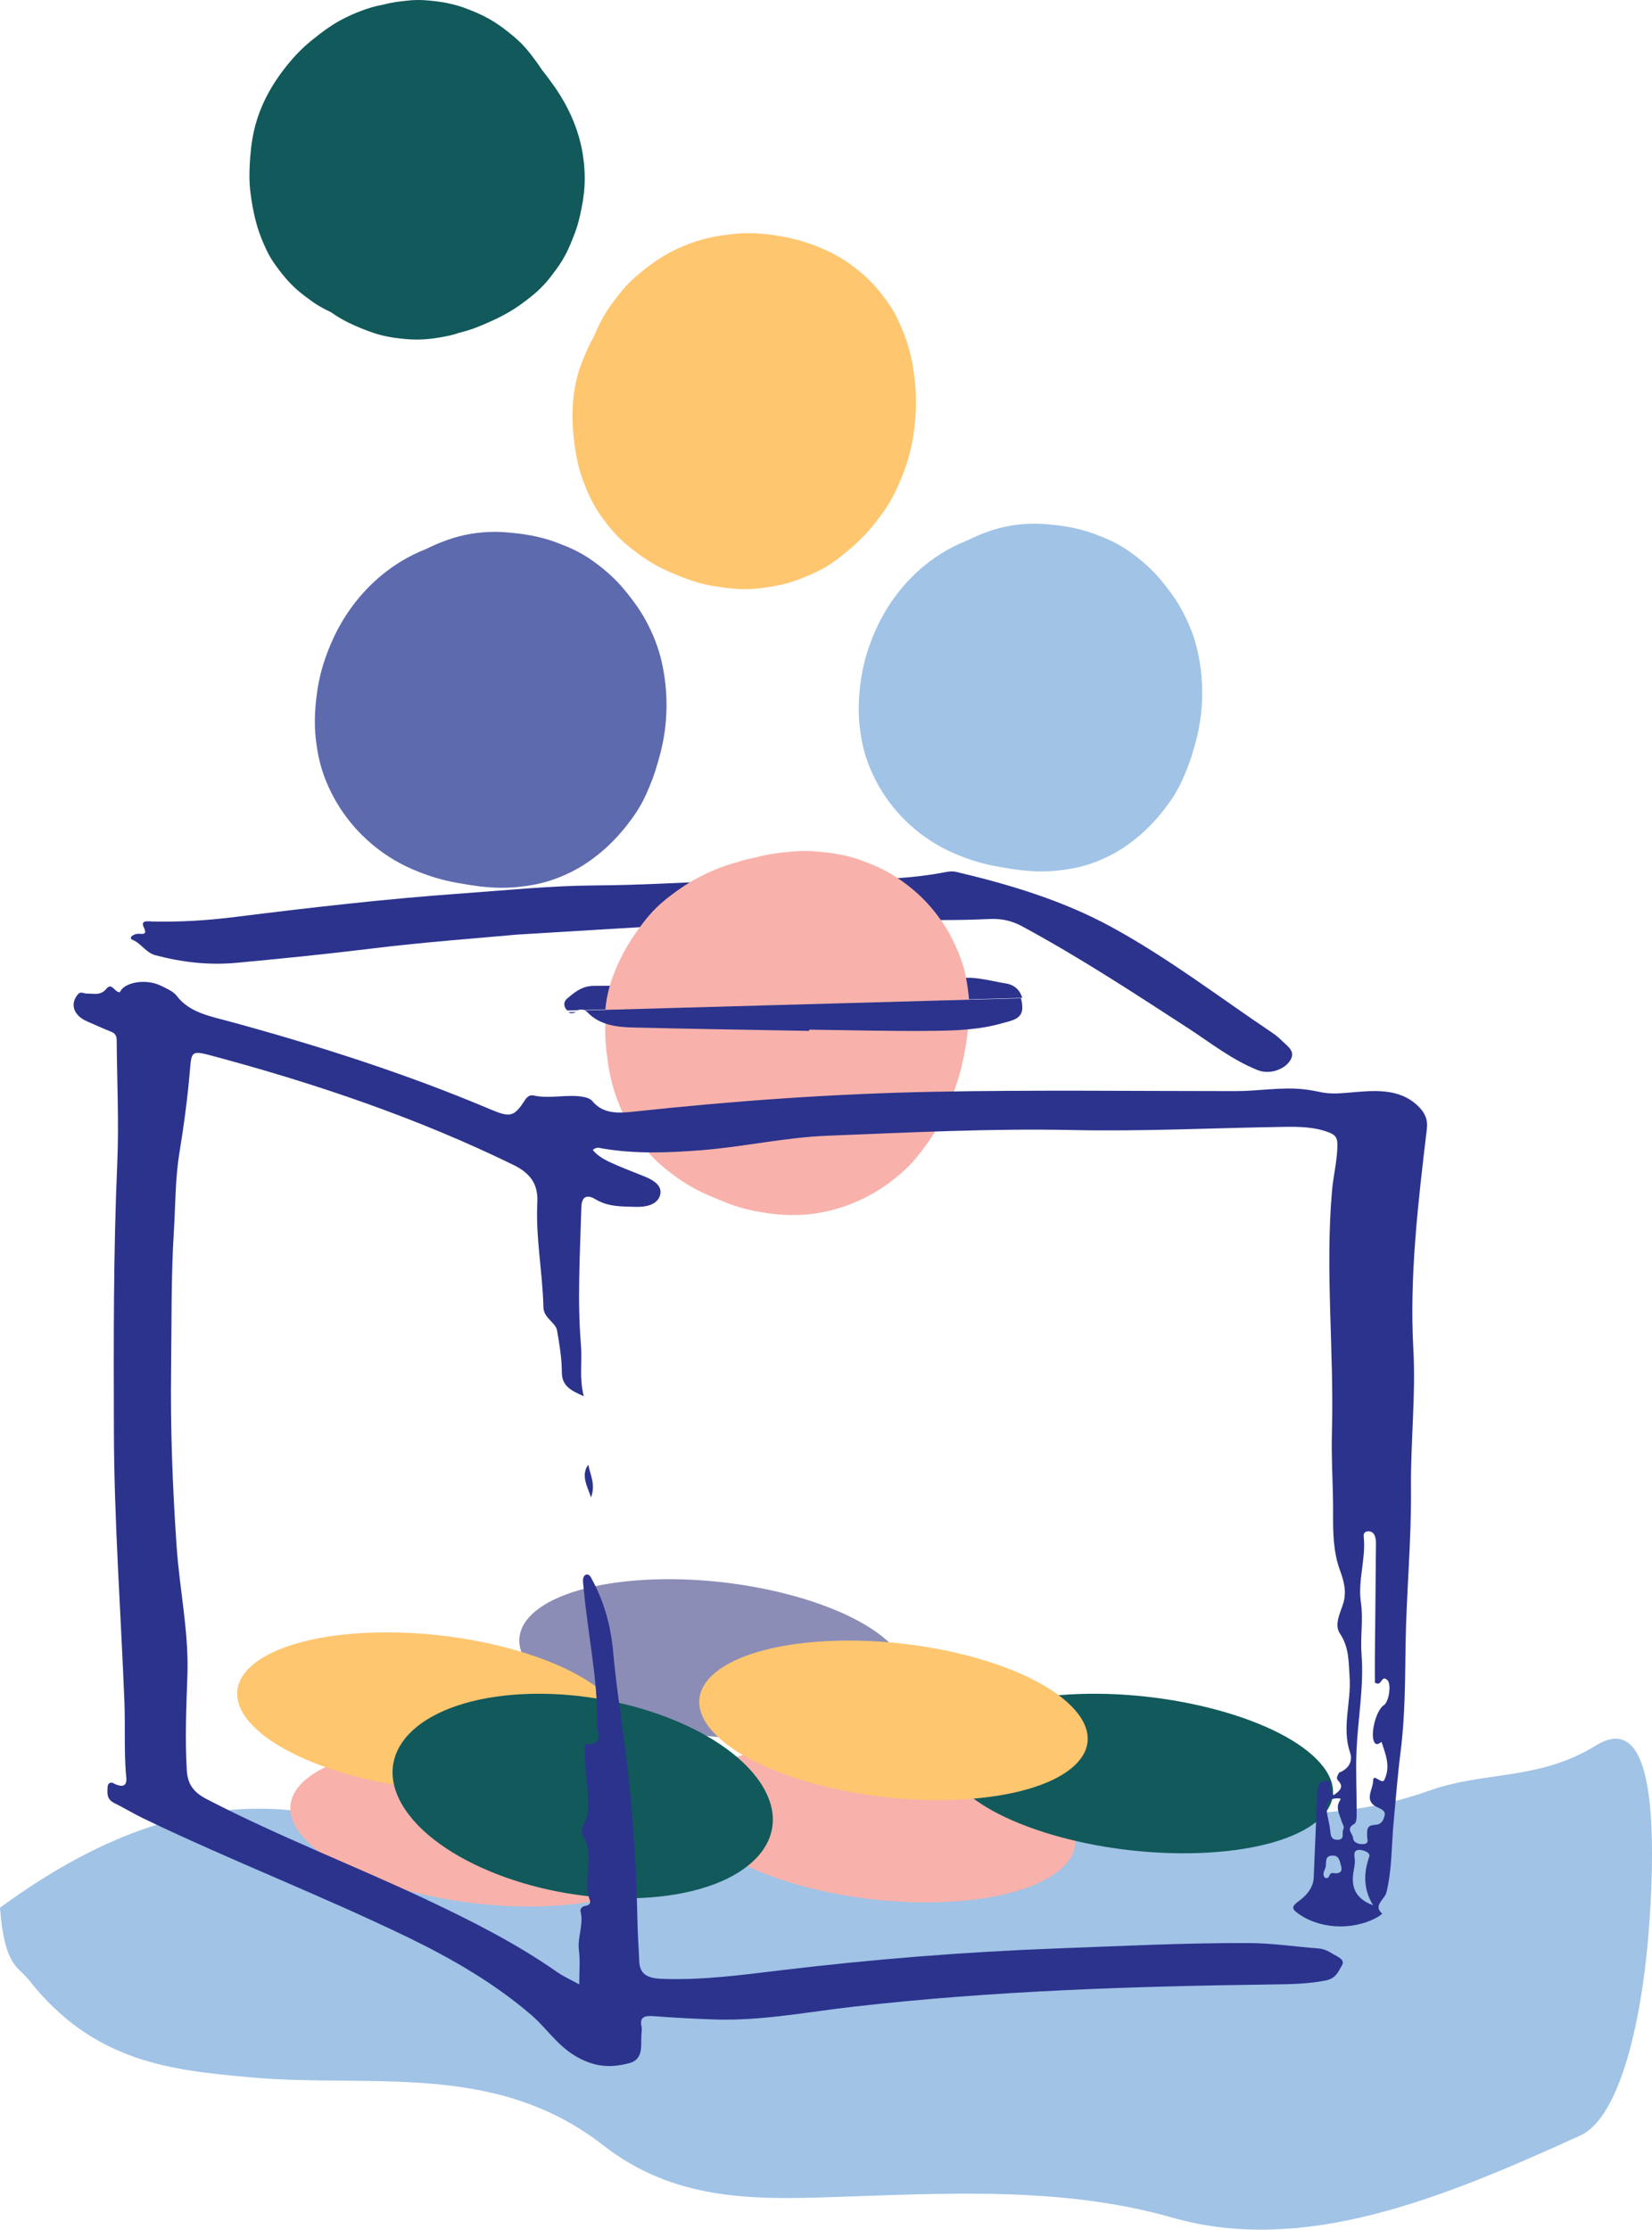
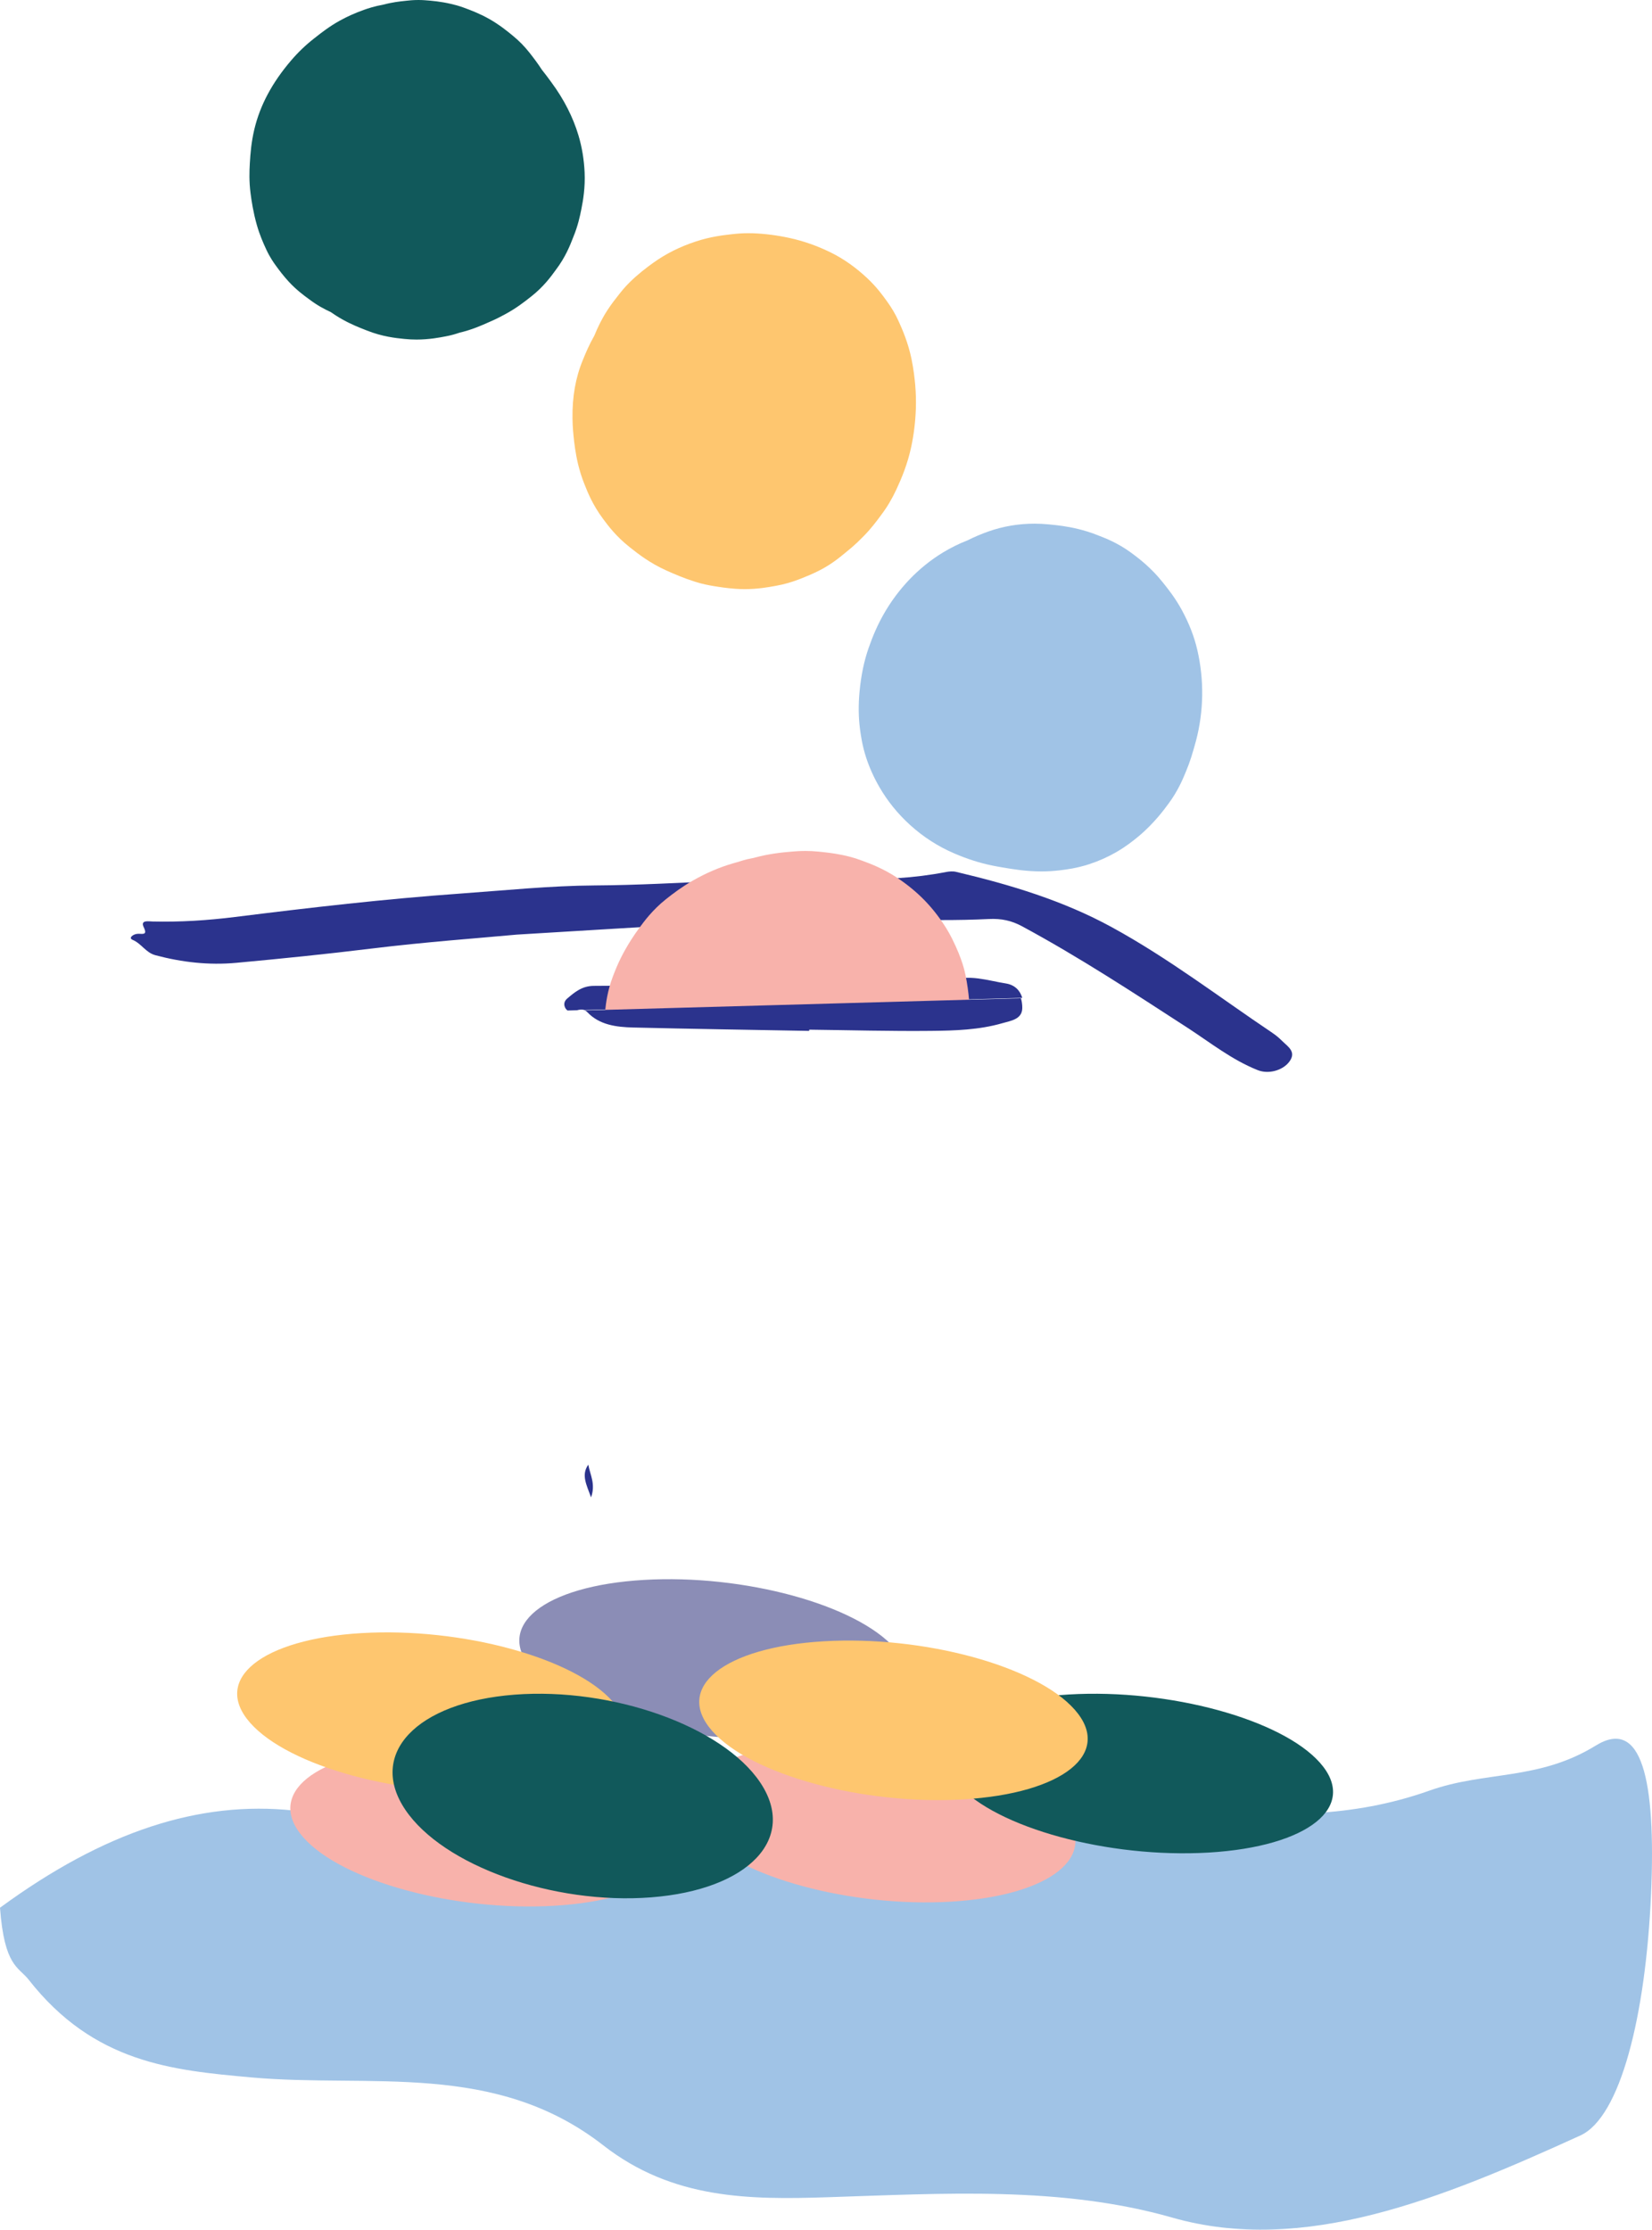
<svg xmlns="http://www.w3.org/2000/svg" width="404px" height="545px" viewBox="0 0 404 545" version="1.1">
  <title>top</title>
  <g id="Welcome" stroke="none" stroke-width="1" fill="none" fill-rule="evenodd">
    <g id="DYD-Landing-Page" transform="translate(-867, -309)">
      <g id="top" transform="translate(867, 309)">
        <path d="M6.99,483.869 C22.996,504.296 42.159,506.034 61.426,507.777 C90.528,510.411 120.977,503.688 147.543,524.39 C164.521,537.624 183.31,537.683 202.385,537.07 C230.796,536.156 259.513,534.292 286.698,542.052 C318.837,551.223 352.493,537.451 386.492,521.967 C396.259,517.518 402.46,492.796 403.77,462.893 C404.993,434.909 401.467,419.756 390.265,426.657 C376.242,435.296 363.226,432.828 349.57,437.679 C311.445,451.212 276.586,435.891 239.48,439.636 C183.119,445.326 126.927,448.493 71.867,442.555 C48.778,440.068 25.452,447.652 0,466.304 C1.064,480.717 4.56,480.766 6.99,483.869" id="Fill-8" fill="#A0C3E6" />
        <path d="M143.869,358 C144.296,360.454 145.72,362.748 144.545,366 C143.405,362.849 142.095,360.507 143.869,358" id="Fill-22" fill="#2B338D" />
        <path d="M318.962,434 C318.962,434 318.999,433.899 319,433.9 C314.848,433.969 314.074,432.818 316.006,429 C315.508,431.484 317.558,432.564 318.962,434" id="Fill-24" fill="#2B338D" />
        <path d="M317.449,439.5 C317.449,439.5 317.548,439.501 317.551,439.5 L317.449,439.5" id="Fill-26" fill="#2B338D" />
        <path d="M319.565,440.615 C319.565,440.615 319.524,440.385 319.526,440.385 C319.527,440.385 319.435,440.521 319.435,440.521 L319.565,440.615 Z" id="Fill-28" fill="#2B338D" />
        <path d="M157.444,386.178 C132.968,387.621 120.762,397.441 130.181,408.113 C139.602,418.783 167.08,426.264 191.556,424.822 C216.033,423.38 228.238,413.559 218.819,402.887 C209.398,392.217 181.92,384.736 157.444,386.178" id="Fill-114" fill="#8B8DB6" />
        <path d="M101.444,427.178 C76.967,428.622 64.762,438.441 74.181,449.113 C83.601,459.783 111.079,467.264 135.556,465.822 C160.032,464.379 172.238,454.559 162.819,443.888 C153.398,433.216 125.919,425.735 101.444,427.178" id="Fill-118" fill="#F8B2AB" />
        <path d="M198.443,426.178 C173.968,427.621 161.762,437.441 171.181,448.113 C180.601,458.783 208.079,466.264 232.556,464.822 C257.032,463.379 269.238,453.559 259.819,442.888 C250.399,432.216 222.92,424.735 198.443,426.178" id="Fill-120" fill="#F8B2AB" />
        <path d="M261.444,414.178 C236.968,415.622 224.762,425.441 234.181,436.113 C243.601,446.783 271.079,454.264 295.557,452.822 C320.032,451.379 332.238,441.559 322.819,430.888 C313.399,420.216 285.92,412.735 261.444,414.178" id="Fill-122" fill="#11595B" />
        <path d="M201.444,401.178 C176.968,402.622 164.762,412.441 174.181,423.113 C183.602,433.783 211.08,441.264 235.556,439.822 C260.033,438.379 272.238,428.559 262.819,417.888 C253.398,407.216 225.92,399.735 201.444,401.178" id="Fill-124" fill="#FEC66F" />
        <path d="M88.444,399.178 C63.968,400.621 51.762,410.441 61.181,421.113 C70.602,431.783 98.08,439.264 122.556,437.822 C147.033,436.379 159.238,426.559 149.819,415.888 C140.399,405.216 112.92,397.735 88.444,399.178" id="Fill-126" fill="#FEC66F" />
        <path d="M125.802,414.228 C101.841,416.078 89.893,428.668 99.114,442.349 C108.336,456.03 135.236,465.621 159.198,463.772 C183.158,461.922 195.107,449.332 185.886,435.651 C176.664,421.97 149.764,412.379 125.802,414.228" id="Fill-128" fill="#11595B" />
        <path d="M126.39,228.447 C117.372,229.29 104.054,230.237 90.817,231.861 C79.832,233.21 68.835,234.324 57.825,235.34 C51.039,235.967 44.471,235.201 38.024,233.489 C35.627,232.853 34.635,230.655 32.412,229.718 C31.354,229.272 32.543,228.324 33.627,228.252 C34.762,228.174 36.172,228.744 35.149,226.638 C34.257,224.804 36.348,225.22 37.335,225.244 C44.058,225.404 50.741,224.976 57.437,224.142 C75.821,221.849 94.226,219.718 112.704,218.405 C123.619,217.63 134.552,216.494 145.457,216.427 C166.207,216.297 186.954,214.106 207.676,214.796 C215.655,215.063 223.484,214.669 231.316,213.155 C232.119,213 233.032,212.924 233.799,213.106 C247.112,216.247 260.02,220.15 271.861,226.617 C285.799,234.229 298.137,243.719 311.13,252.441 C311.981,253.013 312.781,253.67 313.489,254.381 C314.934,255.832 317.175,257.076 315.26,259.567 C313.64,261.673 310.204,262.622 307.561,261.566 C301.188,259.017 296.021,254.858 290.449,251.247 C277.179,242.649 263.975,233.975 249.919,226.395 C247.376,225.024 244.883,224.484 241.83,224.635 C226.329,225.399 210.886,224.185 195.401,224.475 C186.424,224.643 177.442,225.393 168.464,225.918 C155.863,226.656 143.264,227.431 126.39,228.447" id="Fill-20" fill="#2B338D" />
-         <path d="M122.738,217 C118.843,217 115.465,216.423 113.23,216.04 L112.808,215.968 C111.973,215.827 111.137,215.679 110.307,215.507 C107.235,214.866 104.206,213.9 101.025,212.543 C96.912,210.79 93.148,208.372 89.835,205.359 C86.798,202.599 84.23,199.434 82.218,195.967 C80.819,193.555 79.694,191.064 78.875,188.567 C77.868,185.481 77.529,182.937 77.326,181.417 C76.93,178.431 76.895,175.333 77.219,171.933 C77.611,167.866 78.323,164.45 79.466,161.149 C80.541,158.034 81.752,155.298 83.166,152.793 C86.824,146.316 91.961,140.947 98.028,137.253 C100.031,136.031 102.101,135.007 104.212,134.191 C105.888,133.348 107.636,132.602 109.435,131.965 C113.123,130.662 117.017,130 121.01,130 C122.198,130 123.399,130.062 124.58,130.182 L124.982,130.221 C126.636,130.385 129.136,130.634 132.033,131.356 C133.226,131.653 135.044,132.147 137.133,133.007 L137.287,133.067 C138.757,133.633 141.815,134.811 145.069,137.171 C147.356,138.826 150.361,141.194 153.161,144.726 L153.381,145.001 C154.463,146.354 156.276,148.616 157.912,151.629 C159.739,154.989 161.009,158.266 161.786,161.631 C163.512,169.095 163.396,176.941 161.449,184.31 C161.082,185.696 160.688,187.049 160.242,188.461 C159.857,189.669 159.423,190.838 158.897,192.093 L158.777,192.382 C158.184,193.822 156.951,196.82 154.605,199.992 C153.924,200.917 153.032,202.127 151.856,203.481 C150.8,204.693 149.195,206.454 147.022,208.26 C145.689,209.368 143.857,210.811 141.45,212.197 C139.308,213.425 137.043,214.429 134.678,215.201 C131.523,216.223 128.9,216.539 127.489,216.708 L127.33,216.728 C125.821,216.909 124.285,217 122.739,217 L122.738,217 Z" id="Fill-30" fill="#5E6AAE" />
        <path d="M254.675,213 C250.869,213 247.57,212.435 245.387,212.062 L244.975,211.992 C244.159,211.853 243.343,211.709 242.533,211.541 C239.533,210.916 236.574,209.97 233.468,208.646 C229.448,206.933 225.772,204.571 222.536,201.626 C219.571,198.931 217.061,195.837 215.096,192.449 C213.73,190.094 212.63,187.66 211.831,185.22 C210.848,182.205 210.518,179.72 210.319,178.234 C209.933,175.316 209.897,172.29 210.214,168.97 C210.597,164.994 211.292,161.657 212.407,158.431 C213.459,155.389 214.641,152.716 216.022,150.268 C219.597,143.939 224.613,138.694 230.539,135.084 C232.494,133.892 234.518,132.89 236.58,132.093 C238.216,131.27 239.923,130.541 241.679,129.919 C245.283,128.646 249.087,128 252.986,128 C254.147,128 255.321,128.059 256.474,128.175 L256.866,128.215 C258.482,128.375 260.923,128.619 263.755,129.324 C264.917,129.615 266.695,130.096 268.735,130.937 L268.884,130.995 C270.319,131.549 273.306,132.698 276.486,135.006 C278.719,136.623 281.653,138.936 284.39,142.387 L284.603,142.656 C285.661,143.976 287.432,146.188 289.029,149.131 C290.814,152.413 292.056,155.616 292.813,158.904 C294.5,166.197 294.387,173.861 292.485,181.061 C292.125,182.415 291.741,183.738 291.307,185.118 C290.929,186.298 290.507,187.438 289.993,188.664 L289.875,188.948 C289.295,190.354 288.093,193.283 285.801,196.383 C285.134,197.287 284.262,198.468 283.114,199.792 C282.084,200.975 280.516,202.696 278.393,204.46 C277.092,205.542 275.302,206.952 272.951,208.307 C270.86,209.507 268.646,210.487 266.337,211.242 C263.255,212.24 260.692,212.548 259.315,212.714 L259.158,212.733 C257.686,212.91 256.185,213 254.676,213 L254.675,213 Z" id="Fill-32" fill="#A0C3E6" />
        <path d="M101.859,83 C100.893,83 99.926,82.95 98.986,82.855 L98.734,82.829 C96.788,82.631 93.53,82.302 89.703,80.782 L89.216,80.589 C87.907,80.077 85.93,79.299 83.792,78.108 C82.712,77.507 81.73,76.877 80.862,76.269 C79.405,75.608 77.563,74.636 75.653,73.185 L75.408,73.005 C74.398,72.272 72.521,70.906 70.629,68.864 C69.341,67.466 68.332,66.13 67.513,65.002 C66.914,64.19 65.993,62.862 65.145,61.049 C64.381,59.418 63.497,57.405 62.807,54.978 C61.921,51.855 61.506,49.064 61.272,47.235 C60.902,44.34 60.979,41.871 61.1,39.836 C61.241,37.498 61.455,34.753 62.189,31.65 C63.593,25.74 66.534,20.225 71.186,14.787 C72.901,12.78 74.794,10.968 76.81,9.403 L77.3,9.019 C78.613,7.984 80.597,6.425 83.159,5.013 C84.953,4.025 86.909,3.151 88.973,2.417 C90.032,2.039 91.645,1.509 93.654,1.156 C95.912,0.547 97.808,0.348 98.961,0.227 L99.278,0.192 C100.002,0.106 101.035,0 102.31,0 C102.849,0 103.393,0.019 103.926,0.058 C105.602,0.174 107.835,0.382 110.31,0.959 C111.074,1.134 112.168,1.408 113.469,1.887 C114.987,2.446 117.206,3.265 119.635,4.633 C122.119,6.038 124.03,7.6 125.172,8.533 L125.337,8.669 C126.89,9.935 128.242,11.302 129.453,12.835 C130.452,14.102 131.499,15.477 132.53,17.072 C133.342,18.074 134.016,18.994 134.56,19.737 L134.893,20.192 C137.917,24.286 140.13,28.634 141.47,33.108 C142.322,35.963 142.825,38.995 142.969,42.138 C143.135,45.819 142.601,48.992 142.184,51.06 L142.145,51.259 C141.85,52.715 141.357,55.15 140.223,57.884 L140.079,58.253 C139.451,59.869 138.287,62.88 135.892,66.015 L135.739,66.224 C134.759,67.572 132.934,70.079 130,72.393 L129.776,72.571 C128.382,73.674 126.277,75.343 123.455,76.852 L123.314,76.927 C122.543,77.341 121.376,77.967 119.938,78.582 C119.739,78.666 119.536,78.759 119.33,78.85 C117.779,79.542 115.401,80.606 112.369,81.318 C111.474,81.629 110.384,81.953 109.072,82.202 C107.533,82.5 104.948,83 101.86,83 L101.859,83 Z" id="Fill-34" fill="#11595B" />
        <path d="M182.144,144 C181.381,144 180.612,143.973 179.86,143.918 C177.732,143.765 175.853,143.476 174.459,143.243 C173.25,143.04 171.783,142.76 170.028,142.209 C167.365,141.375 165.038,140.38 162.925,139.428 C158.878,137.612 155.967,135.307 154.229,133.931 L153.969,133.726 C150.637,131.09 148.655,128.413 147.592,126.976 L147.428,126.753 C144.934,123.398 143.71,120.315 143.05,118.657 L142.935,118.37 C141.556,114.947 140.969,111.853 140.651,109.721 L140.648,109.722 L140.397,107.855 L140.405,107.855 C140.404,107.846 140.404,107.839 140.403,107.833 L140.395,107.834 L140.382,107.746 L140.393,107.745 C140.195,106.093 140.034,104.302 140.005,102.319 C139.924,97.013 140.747,92.33 142.526,88.02 L142.632,87.76 C143.225,86.317 144.051,84.309 145.346,82.039 C146.128,80.118 147.124,78.009 148.528,75.844 C149.559,74.266 150.516,73.06 151.149,72.26 L151.409,71.93 C152.01,71.157 152.828,70.149 153.967,69.023 C156.023,66.993 158.12,65.413 159.717,64.264 C162.831,62.026 166.243,60.317 170.161,59.026 C173.707,57.852 176.852,57.493 178.73,57.278 L179.05,57.241 C180.417,57.08 181.739,57 183.057,57 C183.416,57 183.774,57.007 184.134,57.018 L184.213,57.021 C187.071,57.126 190.053,57.511 193.077,58.167 C196.499,58.905 199.941,60.118 203.272,61.769 C206.319,63.279 209.273,65.364 212.061,67.971 C214.397,70.158 215.925,72.28 216.744,73.421 L216.909,73.649 C218.055,75.22 219.002,76.833 219.769,78.536 C220.636,80.467 222.051,83.622 222.911,87.746 C223.448,90.343 223.708,92.831 223.817,94.086 C223.988,96.086 224.038,98.006 223.971,99.939 C223.865,103.037 223.492,106.142 222.861,109.136 C221.952,113.448 220.442,116.997 219.229,119.605 C218.159,121.91 216.94,123.963 215.515,125.845 L215.206,126.262 C214.352,127.415 213.061,129.158 211.225,131.034 C210.714,131.557 210.194,132.073 209.661,132.578 C208.76,133.429 207.814,134.245 206.829,135.025 C204.983,136.571 202.899,138.183 200.187,139.536 C198.621,140.319 197.146,140.924 195.784,141.461 C193.719,142.276 191.736,142.843 189.729,143.196 L189.425,143.25 C187.885,143.53 185.305,144 182.145,144 L182.144,144 Z" id="Fill-36" fill="#FEC66F" />
        <path d="M245.967,240.383 C241.487,239.682 237.041,238.041 232.23,239.756 C230.011,240.546 227.537,240.807 225.151,241.077 C211.796,242.591 198.499,241.57 185.197,241.168 C171.879,240.764 158.549,240.885 145.217,240.974 C142.325,240.993 140.535,242.517 138.683,244.098 C137.915,244.754 137.796,245.669 138.321,246.509 C138.456,246.725 138.621,246.88 138.802,247 L141.109,246.934 C141.736,246.766 142.367,246.679 142.915,246.885 L250,243.908 C249.463,242.136 248.22,240.737 245.967,240.383" id="Fill-38" fill="#2B338D" />
-         <path d="M140.471,247.521 C140.646,247.457 140.823,247.395 141,247.339 L139,247.403 C139.4,247.712 139.91,247.732 140.471,247.521" id="Fill-40" fill="#2B338D" />
-         <path d="M148.29,247.451 C147.64,252.48 148.236,256.649 148.594,259.148 L148.682,259.776 C149.13,263.109 149.982,266.36 151.215,269.449 L151.335,269.752 C151.78,270.874 152.448,272.565 153.468,274.501 C154.844,277.115 156.536,279.275 158.037,281.071 C160.645,284.224 163.314,286.184 164.753,287.24 L165.051,287.458 C168.99,290.445 172.914,292.048 175.258,293.007 L175.952,293.293 C177.186,293.811 179.05,294.593 181.381,295.247 C182.601,295.591 183.677,295.825 184.492,295.993 C186.131,296.333 189.434,296.912 193.116,296.991 C193.386,296.996 193.656,297 193.923,297 L193.925,297 C200.718,297 207.305,295.215 213.527,291.688 C216.417,290.045 218.73,288.175 220.437,286.716 C221.637,285.691 222.734,284.584 223.835,283.282 C224.976,281.923 226.094,280.453 227.282,278.746 C229.051,276.189 230.253,273.766 231.003,272.165 C232.348,269.29 234.037,265.393 235.156,260.717 C235.538,259.117 235.813,257.673 236.034,256.461 C236.437,254.235 236.656,252.25 236.849,250.367 C237.03,248.59 237.046,246.768 236.908,245 L148.29,247.451 Z" id="Fill-42" fill="#F8B2AB" />
        <path d="M236.999,244.57 C236.837,242.534 236.548,240.474 236.139,238.457 C235.92,237.371 235.337,234.485 232.863,229.498 L232.818,229.408 C232.404,228.586 231.966,227.796 231.487,227.014 L231.409,226.878 L231.376,226.835 C231.305,226.721 231.234,226.607 231.16,226.494 C228.06,221.632 224.342,217.849 219.465,214.59 C216.037,212.298 212.776,211.096 211.025,210.45 L210.708,210.332 C208.793,209.604 207.185,209.231 205.98,208.985 C203.769,208.532 201.895,208.34 200.527,208.201 L200.139,208.161 C199.109,208.053 198.049,208 196.984,208 C195.591,208 194.444,208.094 193.829,208.143 L193.718,208.152 C191.295,208.344 188.064,208.684 184.618,209.618 C184.522,209.645 184.427,209.67 184.331,209.697 C184.016,209.758 182.632,210.045 182.632,210.045 L181.812,210.272 C181.246,210.43 180.68,210.602 180.123,210.786 C179.861,210.856 179.6,210.927 179.345,211.003 C175.975,211.971 172.609,213.415 169.374,215.277 C166.787,216.76 164.732,218.308 162.878,219.776 C159.558,222.407 157.437,225.32 156.416,226.719 L156.273,226.915 C155.625,227.783 154.996,228.698 154.353,229.711 C153.982,230.295 153.49,231.085 153.006,231.938 C152.629,232.598 152.263,233.279 151.911,233.979 C151.046,235.698 150.437,237.225 149.896,238.638 C148.522,242.252 148.182,245.334 148.02,246.816 L148,247 L237,244.593 C236.999,244.585 236.999,244.578 236.999,244.57" id="Fill-44" fill="#F8B2AB" />
        <path d="M143,246.98 C143.223,247.064 143.434,247.195 143.621,247.393 C146.577,250.52 150.671,251.054 154.844,251.154 C169.188,251.499 183.537,251.715 197.885,251.981 C197.89,251.881 197.896,251.782 197.9,251.682 C207.827,251.8 217.752,252.08 227.685,251.978 C233.529,251.919 239.46,251.741 245.148,250.094 C247.147,249.514 249.958,249.175 250,246.412 C250.011,245.569 249.897,244.756 249.669,244 L143,246.98 Z" id="Fill-46" fill="#2B338D" />
-         <path d="M324.084,459.025 C325.335,459.36 324.862,457.649 325.988,457.832 C327.786,458.124 328.367,457.339 327.94,456.007 C327.626,455.029 327.571,453.584 326.007,453.561 C323.851,453.531 324.407,455.197 324.206,456.261 C324.037,457.163 323.135,458.098 324.084,459.025 L324.084,459.025 Z M335.794,465.699 C333.427,461.832 333.416,457.921 334.856,453.812 C335.197,452.846 333.543,452.219 332.55,452.163 C331.307,452.092 331.054,452.925 331.257,454.008 C331.451,455.039 331.246,456.164 331.049,457.228 C330.363,460.927 331.187,464.01 335.794,465.699 L335.794,465.699 Z M337.876,425.744 C337.385,426.106 336.726,426.623 336.253,426.072 C334.871,424.472 336.457,418.011 338.424,416.8 C339.662,416.037 340.317,411.618 339.286,410.659 C337.713,409.196 338.034,412.398 336.233,411.291 C336.232,409.2 336.211,406.854 336.233,404.508 C336.319,395.376 336.426,386.244 336.495,377.111 C336.501,376.468 336.394,375.785 336.119,375.202 C335.828,374.587 335.178,374.163 334.294,374.338 C333.455,374.503 333.449,375.172 333.501,375.671 C334.071,381 332.025,386.322 332.807,391.636 C333.431,395.874 332.631,400.134 332.968,404.429 C333.577,412.153 332.092,420.042 331.74,427.864 C331.517,432.822 331.793,437.782 331.77,442.744 C331.765,443.802 331.866,445.439 331.182,445.825 C329.004,447.047 330.794,448.11 330.877,449.189 C330.97,450.403 332.232,450.82 333.346,450.762 C334.982,450.677 334.306,449.485 334.325,448.699 C334.358,447.503 334.085,446.151 336.198,446.058 C337.914,445.983 338.308,444.881 338.597,443.831 C338.928,442.63 337.857,442.224 336.788,441.72 C333.422,440.134 335.795,437.405 335.796,435.331 C335.797,433.203 337.926,436.324 338.536,435.071 C340.146,431.756 338.828,428.768 337.849,425.741 C337.858,425.742 337.866,425.743 337.876,425.744 L337.876,425.744 Z M327.814,439.611 C324.943,439.294 324.214,440.702 324.466,442.745 C324.652,444.253 325.129,445.729 325.282,447.238 C325.398,448.372 325.403,449.675 326.998,449.698 C329.071,449.729 328.028,448.024 328.51,447.148 C328.854,446.525 328.335,445.938 328.153,445.324 C327.631,443.549 326.406,441.763 327.855,439.839 L327.716,439.745 L327.814,439.611 Z M327.454,433.301 C330.035,432.29 330.825,430.329 330.158,428.366 C328.08,422.254 330.476,416.057 330.047,409.918 C329.79,406.245 329.966,402.68 327.691,399.303 C326.201,397.092 327.798,394.193 328.48,391.966 C329.42,388.896 328.548,386.195 327.68,383.795 C325.998,379.147 325.988,374.352 326.009,369.713 C326.038,363.123 325.539,356.556 325.726,349.966 C326.278,330.295 324.029,310.7 325.752,290.999 C326.084,287.196 327.101,283.454 327.06,279.588 C327.041,277.813 326.242,277.273 324.877,276.754 C321.436,275.447 317.726,275.381 313.994,275.439 C296.716,275.71 279.422,276.581 262.164,276.214 C242.192,275.792 222.226,276.827 202.254,277.612 C191.878,278.021 181.731,280.358 171.399,281.153 C163.336,281.773 155.304,282.081 147.365,280.725 C146.674,280.606 145.906,280.246 144.975,281.09 C146.476,282.968 148.815,283.948 151.115,284.939 C153.371,285.909 155.698,286.765 157.97,287.714 C160.144,288.624 162.086,290.054 161.398,292.22 C160.664,294.534 157.913,295.066 155.434,294.994 C152.086,294.896 148.717,295.001 145.703,293.173 C144.036,292.161 142.259,291.933 142.172,295.091 C141.859,306.348 141.146,317.601 142.076,328.83 C142.405,332.801 141.612,336.836 142.76,341.269 C139.446,339.847 137.416,338.662 137.405,335.451 C137.395,332.037 136.812,328.584 136.233,325.211 C135.893,323.243 132.958,322.191 132.897,319.557 C132.694,310.997 130.973,302.522 131.407,293.93 C131.625,289.607 129.875,286.851 125.568,284.745 C102.222,273.335 77.342,264.871 51.623,258 C46.983,256.761 46.832,257.019 46.475,261.287 C45.901,268.161 44.985,275.007 43.866,281.857 C42.84,288.138 42.92,294.528 42.525,300.862 C41.823,312.114 41.986,323.383 41.841,334.644 C41.652,349.178 42.201,363.663 43.203,378.15 C43.926,388.602 46.2,398.916 45.83,409.449 C45.556,417.207 45.219,424.949 45.682,432.704 C45.884,436.09 47.288,438.059 50.508,439.735 C67.857,448.767 86.438,455.901 104.208,464.278 C115.365,469.537 126.315,475.082 136.199,481.994 C137.799,483.113 139.677,483.946 141.652,485.035 C141.65,482.033 141.91,479.321 141.578,476.679 C141.182,473.52 142.76,470.424 141.994,467.286 C141.834,466.63 142.248,465.974 143.211,465.84 C144.265,465.695 144.486,465.041 144.229,464.384 C142.247,459.297 145.793,453.664 142.541,448.64 C141.55,447.11 143.459,445.379 143.665,443.619 C144.274,438.361 142.899,433.249 143.066,428.038 C143.086,427.424 142.582,426.363 143.491,426.367 C147.718,426.381 146.033,423.633 146.061,422.224 C146.291,410.692 143.714,399.423 142.713,388 C142.656,387.347 142.525,386.69 142.582,386.042 C142.616,385.659 142.84,385.093 143.171,384.949 C143.94,384.617 144.324,385.228 144.582,385.695 C147.742,391.405 149.374,397.364 149.953,403.822 C150.652,411.624 151.866,419.407 152.86,427.2 C154.669,441.387 155.619,455.639 155.896,469.948 C155.958,473.116 156.207,476.276 156.331,479.441 C156.445,482.393 158.187,483.534 161.647,483.677 C171.411,484.08 181.055,482.788 190.698,481.627 C213.12,478.926 235.584,477.116 258.144,476.27 C273.892,475.681 289.645,474.886 305.376,474.938 C311.022,474.957 316.706,475.832 322.386,476.248 C323.585,476.336 324.847,476.883 325.815,477.51 C326.929,478.232 329.061,478.926 328.19,480.366 C327.342,481.769 326.791,483.586 324.19,484.092 C319.856,484.935 315.537,485 311.194,485.057 C276.988,485.507 242.807,486.598 208.72,490.492 C197.414,491.783 186.18,494.001 174.732,493.615 C169.755,493.447 164.782,493.19 159.833,492.802 C157.4,492.611 156.427,493.187 156.873,495.32 C157.026,496.054 156.88,496.844 156.842,497.607 C156.722,500.152 157.362,503.412 153.802,504.319 C150.402,505.187 147.06,505.451 143.039,503.74 C136.884,501.119 134.31,496.301 130.001,492.584 C121.101,484.907 110.729,478.853 99.678,473.505 C78.472,463.241 56.198,454.655 34.977,444.43 C32.567,443.27 30.317,441.88 27.92,440.699 C25.984,439.745 26.241,438.186 26.32,436.676 C26.35,436.105 26.933,435.478 27.604,435.824 C31.753,437.965 30.857,434.435 30.778,433.382 C30.341,427.49 30.652,421.577 30.415,415.685 C29.536,393.759 27.92,371.857 27.854,349.91 C27.789,328.062 27.724,306.198 28.678,284.317 C29.116,274.284 28.601,264.248 28.535,254.213 C28.528,253.252 28.213,252.583 27.113,252.156 C25.164,251.398 23.293,250.505 21.374,249.692 C17.98,248.257 16.994,245.383 19.118,242.975 C19.749,242.258 20.51,242.878 21.213,242.858 C22.891,242.81 24.54,243.463 26.007,241.689 C27.417,239.984 28.01,242.675 29.337,242.513 C30.341,240.07 35.688,239.148 39.316,240.925 C40.731,241.616 42.384,242.32 43.219,243.422 C46.329,247.536 51.475,248.41 56.404,249.754 C78.16,255.686 99.481,262.51 119.904,271.147 C124.797,273.216 125.712,272.99 128.339,268.956 C128.818,268.223 129.484,267.539 130.447,267.759 C134.549,268.696 138.819,267.334 142.902,268.157 C143.599,268.298 144.423,268.616 144.807,269.084 C147.36,272.193 150.777,272.168 154.94,271.721 C179.429,269.088 203.972,267.322 228.587,266.855 C253.172,266.387 277.725,266.702 302.291,266.698 C307.641,266.696 312.977,265.72 318.327,266.204 C319.969,266.352 321.544,266.656 323.146,266.985 C325.232,267.415 327.435,267.283 329.738,267.086 C335.649,266.579 342.001,265.777 346.746,270.306 C348.531,272.009 349.202,273.717 348.948,275.867 C346.821,293.831 344.651,311.756 345.639,329.817 C346.255,341.09 344.951,352.483 345.059,363.803 C345.183,376.577 343.924,389.338 343.738,402.111 C343.609,410.793 343.629,419.501 342.51,428.252 C341.786,433.911 341.351,439.728 340.811,445.445 C340.273,451.139 340.441,456.9 339.051,462.571 C338.63,464.284 335.673,465.742 338.046,467.77 C337.649,468.051 337.283,468.372 336.854,468.61 C330.64,472.063 322.222,471.513 316.941,467.321 C315.632,466.282 316.391,465.587 317.786,464.562 C319.636,463.201 321.164,461.29 321.267,459.001 C321.568,452.367 321.821,445.731 322.091,439.096 C322.109,438.657 322.056,438.214 322.138,437.785 C322.34,436.721 322.391,435.412 324.058,435.306 C326.043,435.18 324.999,436.659 325.317,437.433 C325.521,437.93 325.904,438.371 326.204,438.838 C326.201,438.838 326.096,438.836 326.096,438.836 C327.486,437.855 328.827,436.856 327.264,435.255 C326.537,434.509 327.281,433.872 327.498,433.194 C327.496,433.193 327.454,433.301 327.454,433.301 L327.454,433.301 Z" id="Fill-48" fill="#2B338D" />
      </g>
    </g>
  </g>
</svg>